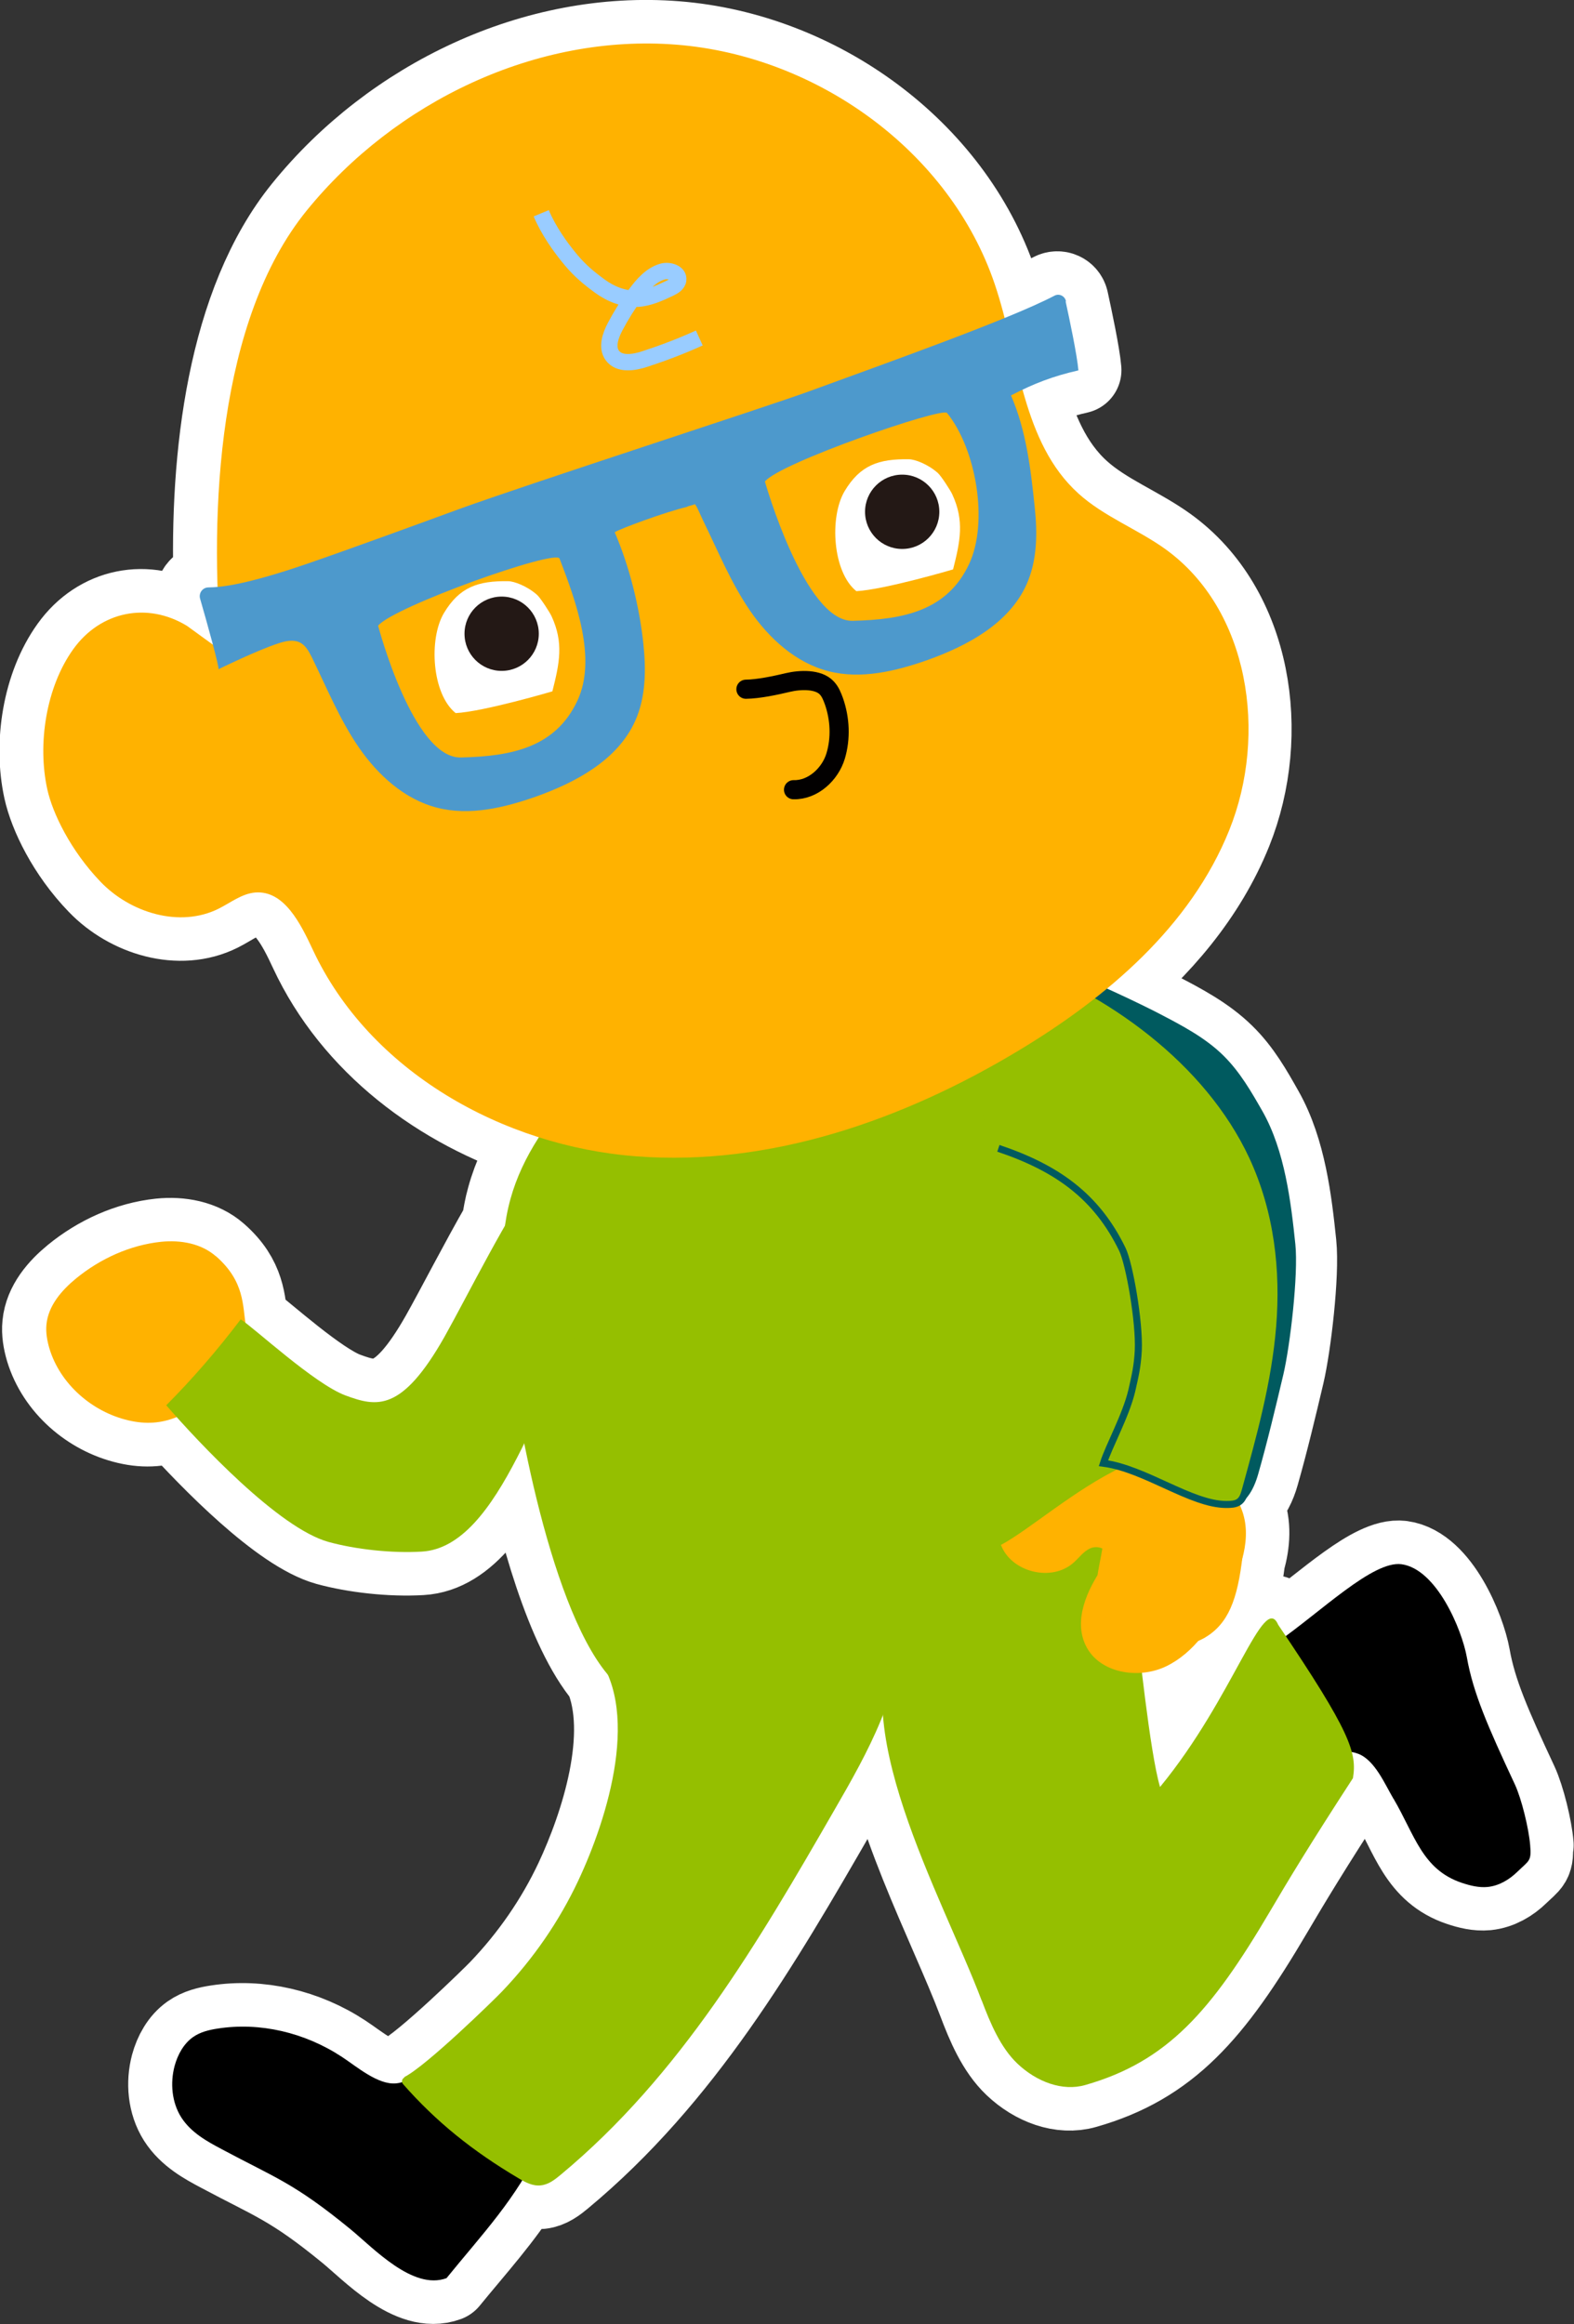
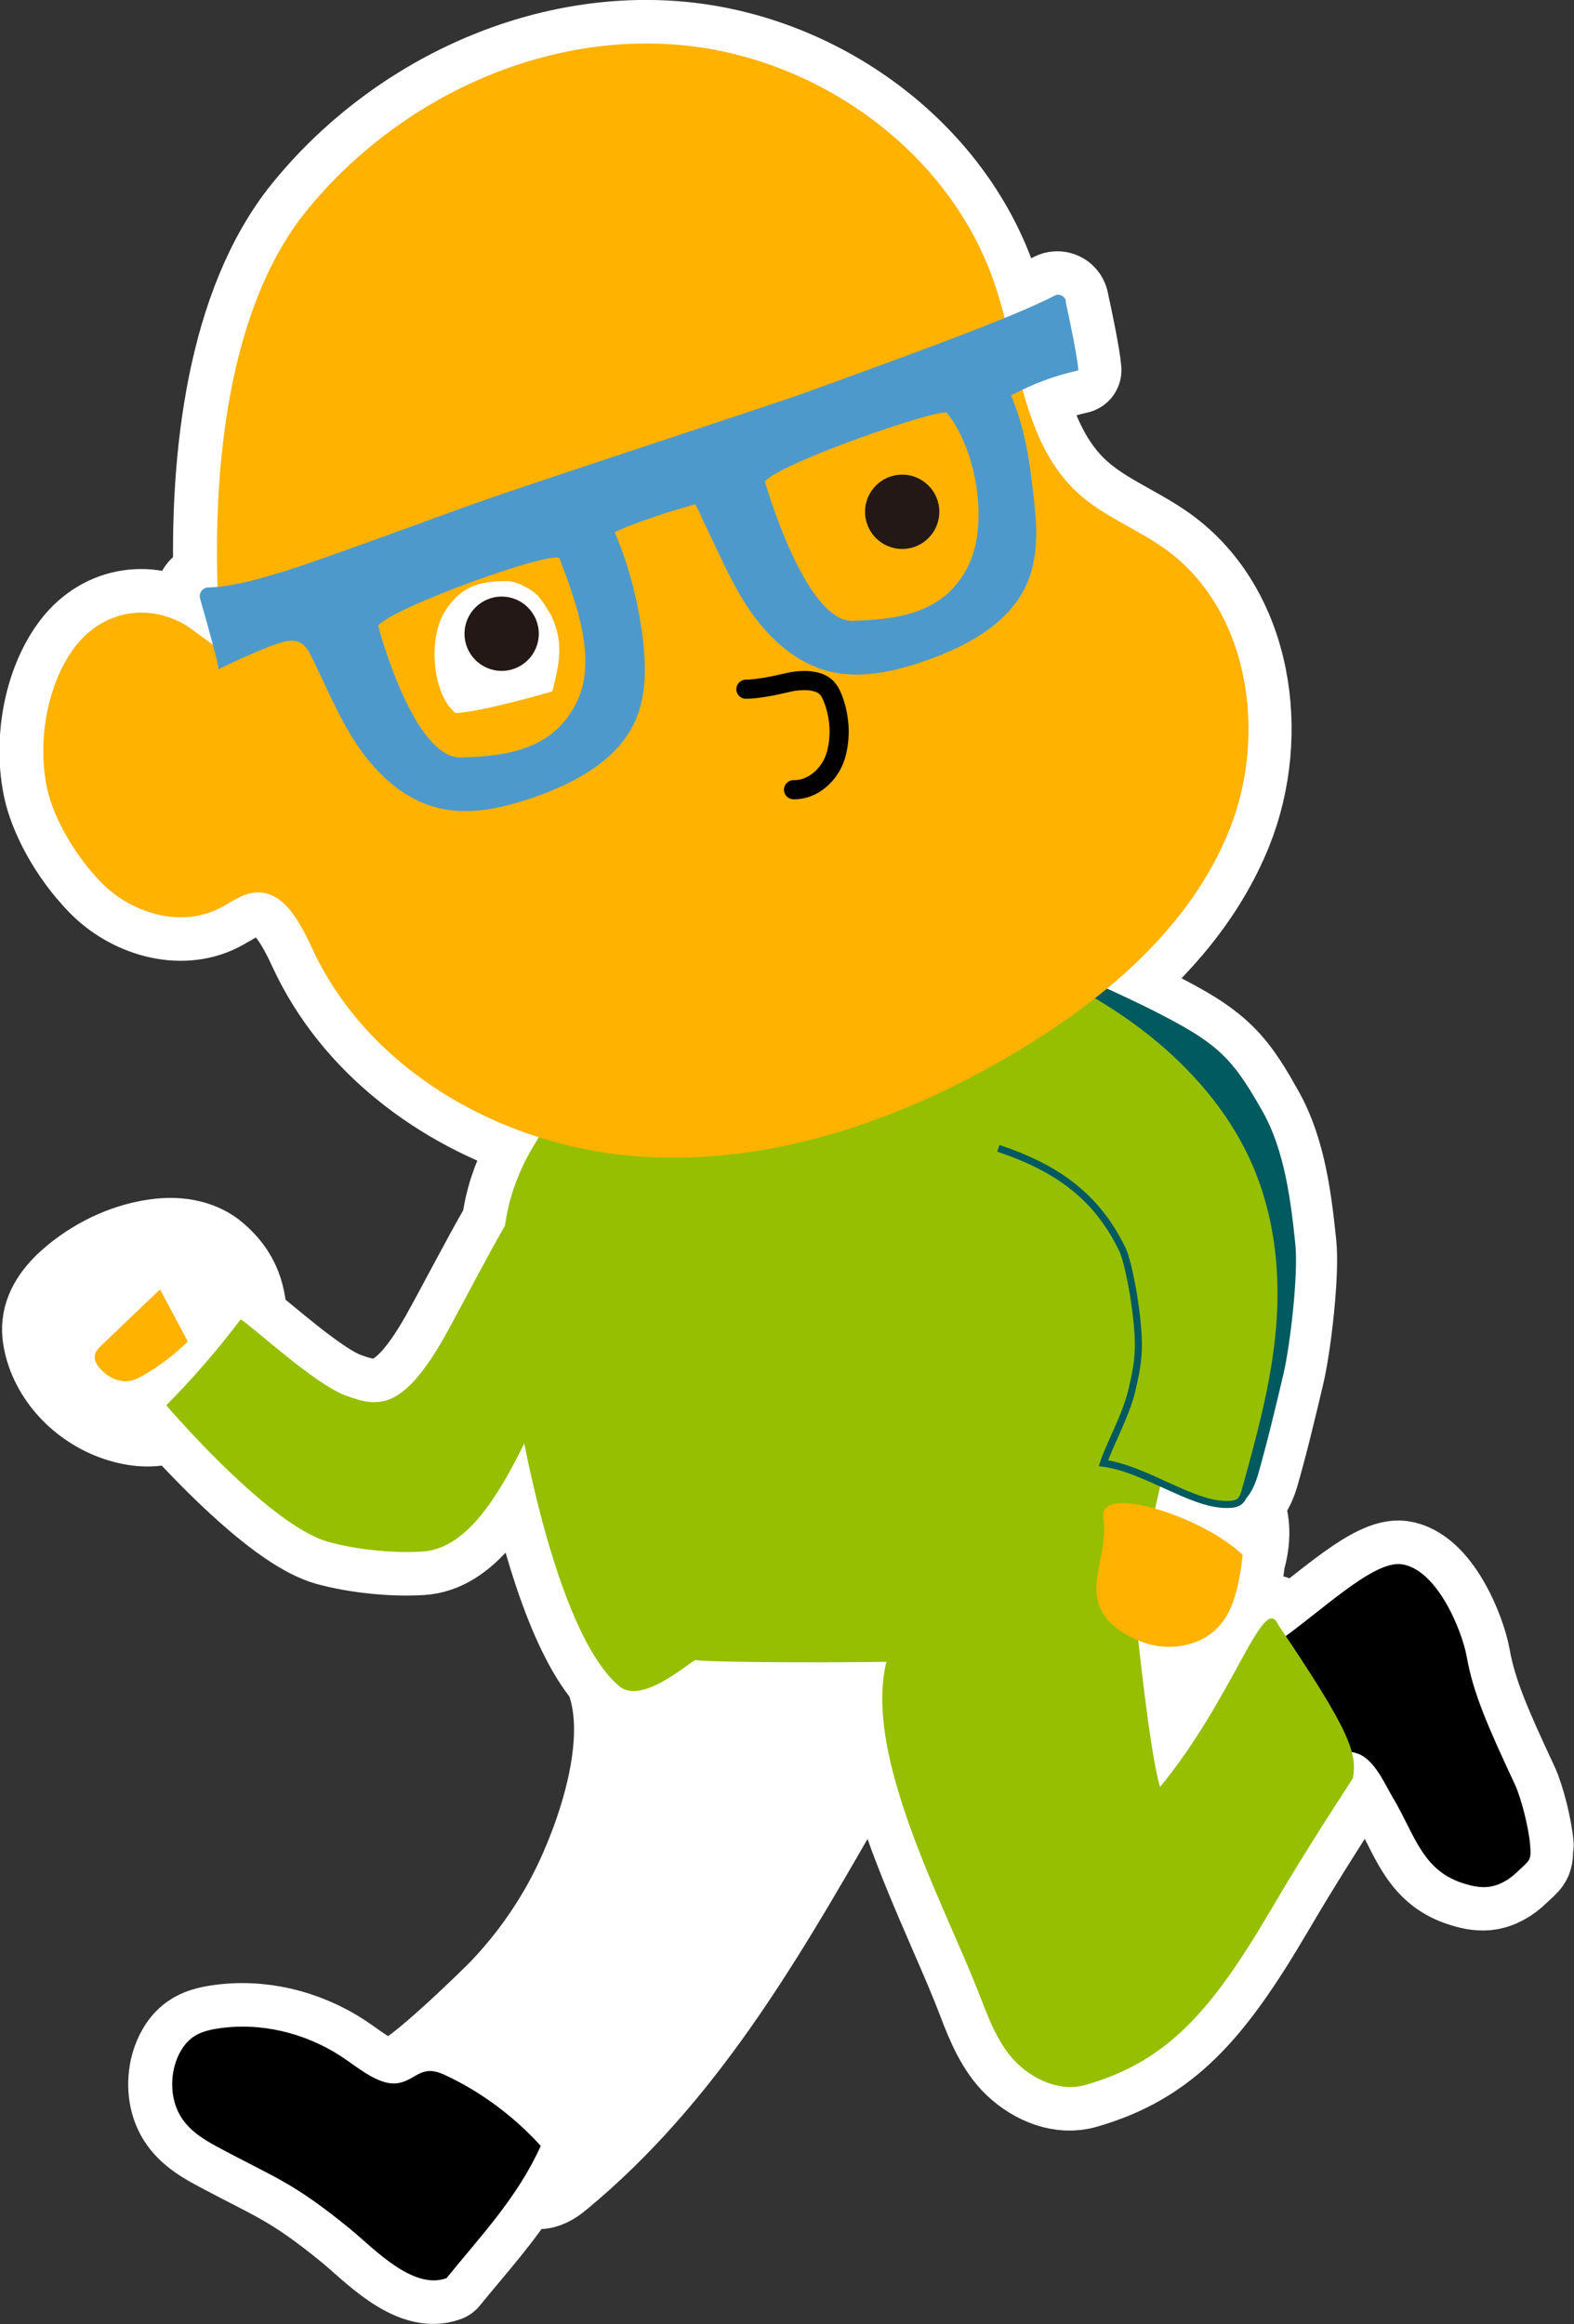
<svg xmlns="http://www.w3.org/2000/svg" id="_レイヤー_2" viewBox="0 0 96.2 141.99">
  <rect x="0" y="0" width="96.2" height="141.99" fill="#333333" stroke="none" />
  <defs>
    <style>.cls-1{fill:#005a5f;stroke-width:.24px;}.cls-1,.cls-2{stroke:#005a5f;}.cls-1,.cls-2,.cls-3{stroke-miterlimit:10;}.cls-4{stroke:#fff;stroke-width:5.32px;}.cls-4,.cls-5{stroke-linecap:round;stroke-linejoin:round;}.cls-4,.cls-6{fill:#fff;}.cls-2{stroke-width:.43px;}.cls-2,.cls-7{fill:#95bf00;}.cls-5{stroke:#020000;stroke-width:1.17px;}.cls-5,.cls-3{fill:none;}.cls-8{fill:#231815;}.cls-3{stroke:#9cf;stroke-width:1px;}.cls-9{fill:#ffb200;}.cls-10{fill:#4d99cc;}</style>
  </defs>
  <g id="_レイヤー_1-2">
    <path class="cls-4" d="M93.52,112.73c-.08-.99-.52-2.82-.94-3.72-1.64-3.51-2.54-5.56-2.93-7.76-.3-1.67-1.84-5.39-4-5.68-1.63-.21-4.47,2.49-7.07,4.39-.15-.23-.3-.45-.46-.69-.89-2.05-2.7,4.42-7.22,9.91-.39-1.3-.81-4.5-1.11-6.99.52-.04,1.04-.17,1.5-.39.76-.37,1.39-.92,1.94-1.55.17-.08.3-.14.37-.19,1.38-.81,1.97-2.2,2.29-4.75.3-1.06.38-2.14-.02-3.15-.06-.15-.12-.28-.18-.41.04-.03.09-.06.12-.1.47-.36.77-1.03.94-1.63.56-1.96,1.07-4.1,1.54-6.09.41-1.75.92-6.08.73-7.92-.27-2.59-.63-5.67-1.98-8.05-.67-1.19-1.36-2.41-2.37-3.39-1.1-1.08-2.51-1.83-3.9-2.55-.49-.25-1.75-.88-3.24-1.55,3.25-2.67,6.01-5.88,7.57-9.75,2.36-5.87,1.24-13.46-3.89-17.16-1.71-1.23-3.75-1.99-5.32-3.4-1.85-1.66-2.75-3.94-3.43-6.36,1.11-.53,2.14-.9,3.42-1.19-.08-.94-.54-3.11-.78-4.21-.07-.32-.42-.48-.71-.33-.73.38-1.78.84-3.02,1.35-.18-.7-.37-1.38-.6-2.05-2.75-8.14-10.88-13.96-19.45-14.64-8.57-.68-17.2,3.47-22.61,10.14-4.63,5.7-5.7,15.04-5.44,22.98-.22.02-.41.03-.57.04-.36,0-.61.35-.51.69.21.71.53,1.86.78,2.79l-1.56-1.13c-2.43-1.48-5.29-.9-6.95,1.42-1.66,2.31-2.2,5.78-1.59,8.56.32,1.46,1.41,3.75,3.25,5.65,1.83,1.9,4.86,2.83,7.22,1.65.74-.37,1.42-.93,2.24-.99,1.76-.14,2.77,1.89,3.52,3.5,2.61,5.6,7.88,9.57,13.81,11.46-.75,1.16-1.36,2.41-1.73,3.76-.15.53-.24,1.06-.32,1.59-1.38,2.4-2.79,5.16-3.73,6.83-2.62,4.63-4.15,4.29-6.05,3.59-1.73-.64-4.99-3.59-6.13-4.45-.17-1.2-.13-2.59-1.79-4.04-.9-.79-2.16-1.01-3.35-.89-1.9.2-3.72,1.03-5.2,2.24-.89.73-1.7,1.67-1.81,2.81-.05.49.04.99.18,1.47.66,2.18,2.61,3.87,4.82,4.39,1.14.27,2.08.16,2.97-.21,2.28,2.53,6.52,6.86,9.28,7.63,1.64.45,3.85.7,5.69.59,2.65-.15,4.56-3.13,6.28-6.64,1.03,5.17,2.76,11.36,5.11,14.15,1.59,3.68-.23,9.27-1.81,12.64-1.16,2.46-2.74,4.76-4.68,6.78-.4.42-4.6,4.53-5.95,5.2-.12.06-.14.17-.12.28-.12.04-.25.07-.4.08-1.1.1-2.39-1.02-3.29-1.61-2.29-1.51-5.04-2.14-7.6-1.74-.53.08-1.07.21-1.51.52-.57.4-.94,1.07-1.13,1.77-.27,1.02-.18,2.21.41,3.14.59.92,1.56,1.46,2.49,1.95,3.27,1.75,4.38,2.04,7.85,4.88,1.41,1.16,3.82,3.75,5.87,2.99,1.64-2.01,3.3-3.82,4.63-5.97.35.19.73.35,1.14.31.47-.05.85-.35,1.2-.64,7.35-6.1,12.12-14.28,16.73-22.28,1.09-1.89,2.19-3.84,2.97-5.85.42,5.65,4.25,12.78,6.02,17.46.54,1.43,1.16,2.89,2.18,3.86,1.18,1.12,2.76,1.71,4.15,1.31,5.01-1.43,7.69-4.5,11.29-10.61,1.09-1.85,2.34-3.94,5.07-8.14.08-.5.09-.97-.07-1.59.13.02.27.06.41.11,1.01.4,1.62,1.87,2.13,2.73,1.3,2.21,1.75,4.33,4.18,5.14.51.17,1.04.3,1.57.25.69-.07,1.32-.44,1.82-.93.72-.7.87-.63.78-1.63Z" />
    <path d="M20.91,125.68c-2.29-1.51-5.04-2.14-7.6-1.74-.53.08-1.07.21-1.51.52-.57.4-.94,1.07-1.13,1.77-.27,1.02-.18,2.21.41,3.14.59.92,1.56,1.46,2.49,1.95,3.27,1.75,4.38,2.04,7.85,4.88,1.41,1.16,3.82,3.75,5.87,2.99,2.14-2.64,4.33-4.92,5.76-8.08-1.68-1.85-3.72-3.35-5.92-4.36-1.46-.67-1.74.43-2.93.54-1.1.1-2.39-1.02-3.29-1.61Z" />
    <path d="M85.17,109.9c1.3,2.21,1.75,4.33,4.18,5.14.51.17,1.04.3,1.57.25.69-.07,1.32-.44,1.82-.93.72-.7.87-.63.78-1.63-.08-.99-.52-2.82-.94-3.72-1.64-3.51-2.54-5.56-2.93-7.76-.3-1.67-1.84-5.39-4-5.68-1.75-.22-4.88,2.88-7.62,4.79.61,2.22.7,4.17,2.17,5.95.97,1.17,1.73.42,2.83.85,1.01.4,1.62,1.87,2.13,2.73Z" />
-     <path class="cls-7" d="M24.72,126.93c-.16.08-.2.27-.09.4,2.05,2.33,4.27,4.1,7.05,5.75.42.25.88.5,1.38.44.47-.05.85-.35,1.2-.64,7.35-6.1,12.12-14.28,16.73-22.28,2.06-3.56,4.17-7.32,4.07-11.31-.01-.45-.06-.91-.31-1.29-.54-.79-1.76-.86-2.8-.82-4.97.21-11.49,1.03-15.75,3.62,3.08,3.47.95,10.27-.87,14.13-1.16,2.46-2.74,4.76-4.68,6.78-.4.42-4.6,4.53-5.95,5.2Z" />
    <path class="cls-7" d="M61.98,60.4c1.19-.13,2.43-.26,3.54.19,1.87.75,2.77,2.84,3.47,4.73.89,2.38,1.78,4.77,2.39,7.23.5,2,.82,4.05,1.09,6.09.8,5.99-3.13,15.62-3.07,21.67-2.37,1.55-26.52,1.3-26.86,1.12-.19-.1-3.25,2.82-4.71,1.58-3.85-3.28-6.21-15.91-6.77-20.94-.33-2.94-.65-5.97.14-8.82.73-2.64,2.37-4.91,4.21-6.9,2.06-2.23,4.77-2.55,7.67-3.18,6.22-1.36,12.56-2.06,18.88-2.76Z" />
    <path class="cls-7" d="M60,122.22c.54,1.43,1.16,2.89,2.18,3.86,1.18,1.12,2.76,1.71,4.15,1.31,5.01-1.43,7.69-4.5,11.29-10.61,1.09-1.85,2.34-3.94,5.07-8.14.25-1.54-.12-2.79-4.57-9.37-.89-2.05-2.7,4.42-7.22,9.91-.62-2.07-1.32-8.89-1.46-10.11-.12-.99-6.85-3.23-7.49-3.11-2.78.55-5.05.74-6.87,3.47-3.72,5.56,2.51,16.43,4.91,22.78Z" />
-     <path class="cls-9" d="M61.18,94.4c.64,1.67,3.11,2.27,4.44,1.07.33-.29.59-.67.99-.86s1-.05,1.07.39c.04.26-.12.51-.27.73-.97,1.41-1.8,3.24-1.06,4.79.81,1.71,3.24,2.11,4.94,1.28,1.7-.83,2.8-2.52,3.67-4.2.87-1.68,1.61-3.66.91-5.42-3.15-8-11.34.45-14.71,2.22Z" />
    <path class="cls-1" d="M70.8,62.04c1.38.72,2.8,1.46,3.9,2.55,1,.99,1.69,2.2,2.37,3.39,1.34,2.38,1.71,5.46,1.98,8.05.19,1.83-.32,6.17-.73,7.92-.47,1.99-.98,4.13-1.54,6.09-.26.91-.79,1.99-1.82,1.89-1.28-.13-.47-5.12-.53-6.32-.24-5-2.94-9.82-5.97-14.19-2.35-3.4-5.25-8.14-7.6-11.41-3.21-4.46,8.23,1.14,9.96,2.04Z" />
    <path class="cls-2" d="M55.31,58.06c1.71-1,4.14-.51,6.25.22,6.33,2.2,12.29,6.61,14.98,12.36,1.57,3.37,1.95,7,1.67,10.43-.28,3.44-1.2,6.72-2.1,9.99-.08.28-.17.58-.43.73-.2.12-.47.13-.73.13-2.15,0-4.97-2.19-7.51-2.52.33-1.04,1.37-2.91,1.73-4.42.21-.92.35-1.5.4-2.47.08-1.76-.55-5.3-.97-6.17-1.57-3.24-3.98-4.97-7.58-6.18" />
    <path class="cls-9" d="M13.53,39.76c-.75-8.56-.21-20.21,5.21-26.89,5.42-6.67,14.05-10.82,22.61-10.14,8.57.68,16.7,6.5,19.45,14.64,1.49,4.42,1.66,9.67,5.12,12.79,1.56,1.41,3.61,2.17,5.32,3.4,5.12,3.7,6.25,11.3,3.89,17.16-2.36,5.87-7.46,10.21-12.88,13.47-7.03,4.23-15.16,7.08-23.34,6.46-8.18-.62-16.32-5.19-19.79-12.62-.75-1.6-1.75-3.64-3.52-3.5-.82.07-1.5.62-2.24.99-2.37,1.18-5.39.26-7.22-1.65s-2.93-4.19-3.25-5.65c-.61-2.78-.07-6.25,1.59-8.56s4.52-2.9,6.95-1.42l2.08,1.51Z" />
    <path class="cls-10" d="M65.15,18.4c-.07-.32-.42-.49-.71-.33-2.77,1.45-10.29,4.12-14.99,5.84-2.57.94-17.29,5.7-21.38,7.19-2.57.94-6.75,2.47-9.34,3.36-3.74,1.28-5.22,1.42-5.99,1.43-.36,0-.61.35-.51.69.39,1.35,1.2,4.24,1.12,4.31,0,0,2.4-1.18,3.69-1.59.42-.14.9-.24,1.3-.04.35.18.54.55.72.9.91,1.86,1.69,3.78,2.86,5.49,1.17,1.7,2.8,3.19,4.8,3.7,1.99.51,4.1,0,6.04-.68,2.46-.88,4.99-2.24,6.06-4.62.66-1.47.67-3.14.5-4.73-.24-2.26-.85-4.71-1.75-6.8.23-.18,3.15-1.26,4.42-1.55,0-.05.47-.12.46-.17.1.02.36.67.53,1.02.91,1.86,1.69,3.78,2.86,5.49,1.17,1.7,2.8,3.19,4.8,3.7,1.99.51,4.1,0,6.04-.68,2.46-.88,4.99-2.24,6.06-4.62.66-1.47.67-3.14.5-4.73-.24-2.31-.52-4.69-1.45-6.82,1.4-.73,2.58-1.18,4.12-1.53-.08-.94-.54-3.11-.78-4.21ZM35.29,42.81c-1.33,2.84-3.98,3.4-7.12,3.47-2.93.07-5.06-8.05-5.06-8.05.88-1.13,10.86-4.7,11.09-4.1,1.01,2.63,2.29,6.12,1.09,8.68ZM59.23,34.46c-1.33,2.84-3.98,3.4-7.12,3.47-2.93.07-5.36-8.51-5.36-8.51.88-1.13,10.83-4.56,11.13-4.19,1.78,2.2,2.55,6.67,1.35,9.23Z" />
    <path class="cls-6" d="M27.85,43.57c-1.45-1.16-1.66-4.52-.72-6.11.95-1.59,2.08-1.98,3.93-1.95.35,0,1.15.29,1.77.84.2.18.77,1.06.88,1.3.75,1.62.49,2.86.05,4.59,0,0-4.2,1.24-5.92,1.33Z" />
    <circle class="cls-8" cx="30.66" cy="38.72" r="2.27" />
-     <path class="cls-6" d="M52.34,36.12c-1.45-1.16-1.66-4.52-.72-6.11.95-1.59,2.08-1.98,3.93-1.95.35,0,1.15.29,1.77.84.2.18.77,1.06.88,1.3.75,1.62.49,2.86.05,4.59,0,0-4.2,1.24-5.92,1.33Z" />
    <circle class="cls-8" cx="55.14" cy="31.27" r="2.27" />
    <path class="cls-5" d="M45.59,42.11c.78-.01,1.8-.23,2.56-.41s1.87-.22,2.38.33c.22.23.33.52.44.82.37,1.06.43,2.26.1,3.35s-1.37,2.08-2.57,2.05" />
-     <path class="cls-9" d="M13.2,76.76c-.9-.79-2.16-1.01-3.35-.89-1.9.2-3.72,1.03-5.2,2.24-.89.73-1.7,1.67-1.81,2.81-.05.49.04.99.18,1.47.66,2.18,2.61,3.87,4.82,4.39,2.21.52,3.67-.38,5.46-1.78,1.19-.93,1.78-3.67,1.73-3.97-.21-1.25-.06-2.72-1.82-4.27Z" />
    <path class="cls-9" d="M9.78,78.78c-1.19,1.13-2.37,2.26-3.56,3.4-.19.18-.39.38-.43.64-.04.27.11.54.29.75.46.56,1.2.94,1.91.79.28-.06.53-.19.77-.33.99-.57,1.91-1.27,2.72-2.07" />
    <path class="cls-7" d="M32.93,71.63c-1.85,2.47-4.34,7.51-5.76,10.04-2.62,4.63-4.15,4.29-6.05,3.59-1.9-.7-5.64-4.18-6.41-4.65-1.4,1.85-2.92,3.61-4.55,5.25,2.02,2.32,6.88,7.51,9.92,8.35,1.64.45,3.85.7,5.69.59,4.85-.27,7.2-10,10.51-15.11" />
-     <path class="cls-3" d="M33.08,13.03c.42,1.01,1.14,2.05,1.84,2.88.54.64,1.07,1.08,1.74,1.57s1.49.82,2.32.77c.68-.04,1.32-.34,1.94-.63.23-.11.5-.26.53-.52.06-.42-.54-.62-.95-.51-.71.2-1.23.8-1.67,1.4-.46.62-.87,1.28-1.23,1.96-.29.55-.54,1.26-.18,1.76.42.59,1.32.45,2.01.22,1.13-.37,2.23-.79,3.31-1.28" />
    <path class="cls-9" d="M68.65,99.75c2.51,1.6,4.58.54,4.97.32,1.44-.85,2.02-2.3,2.33-5.07-2.5-2.39-8.84-4.36-8.52-2.29.42,2.67-1.85,5.09,1.22,7.05Z" />
  </g>
</svg>